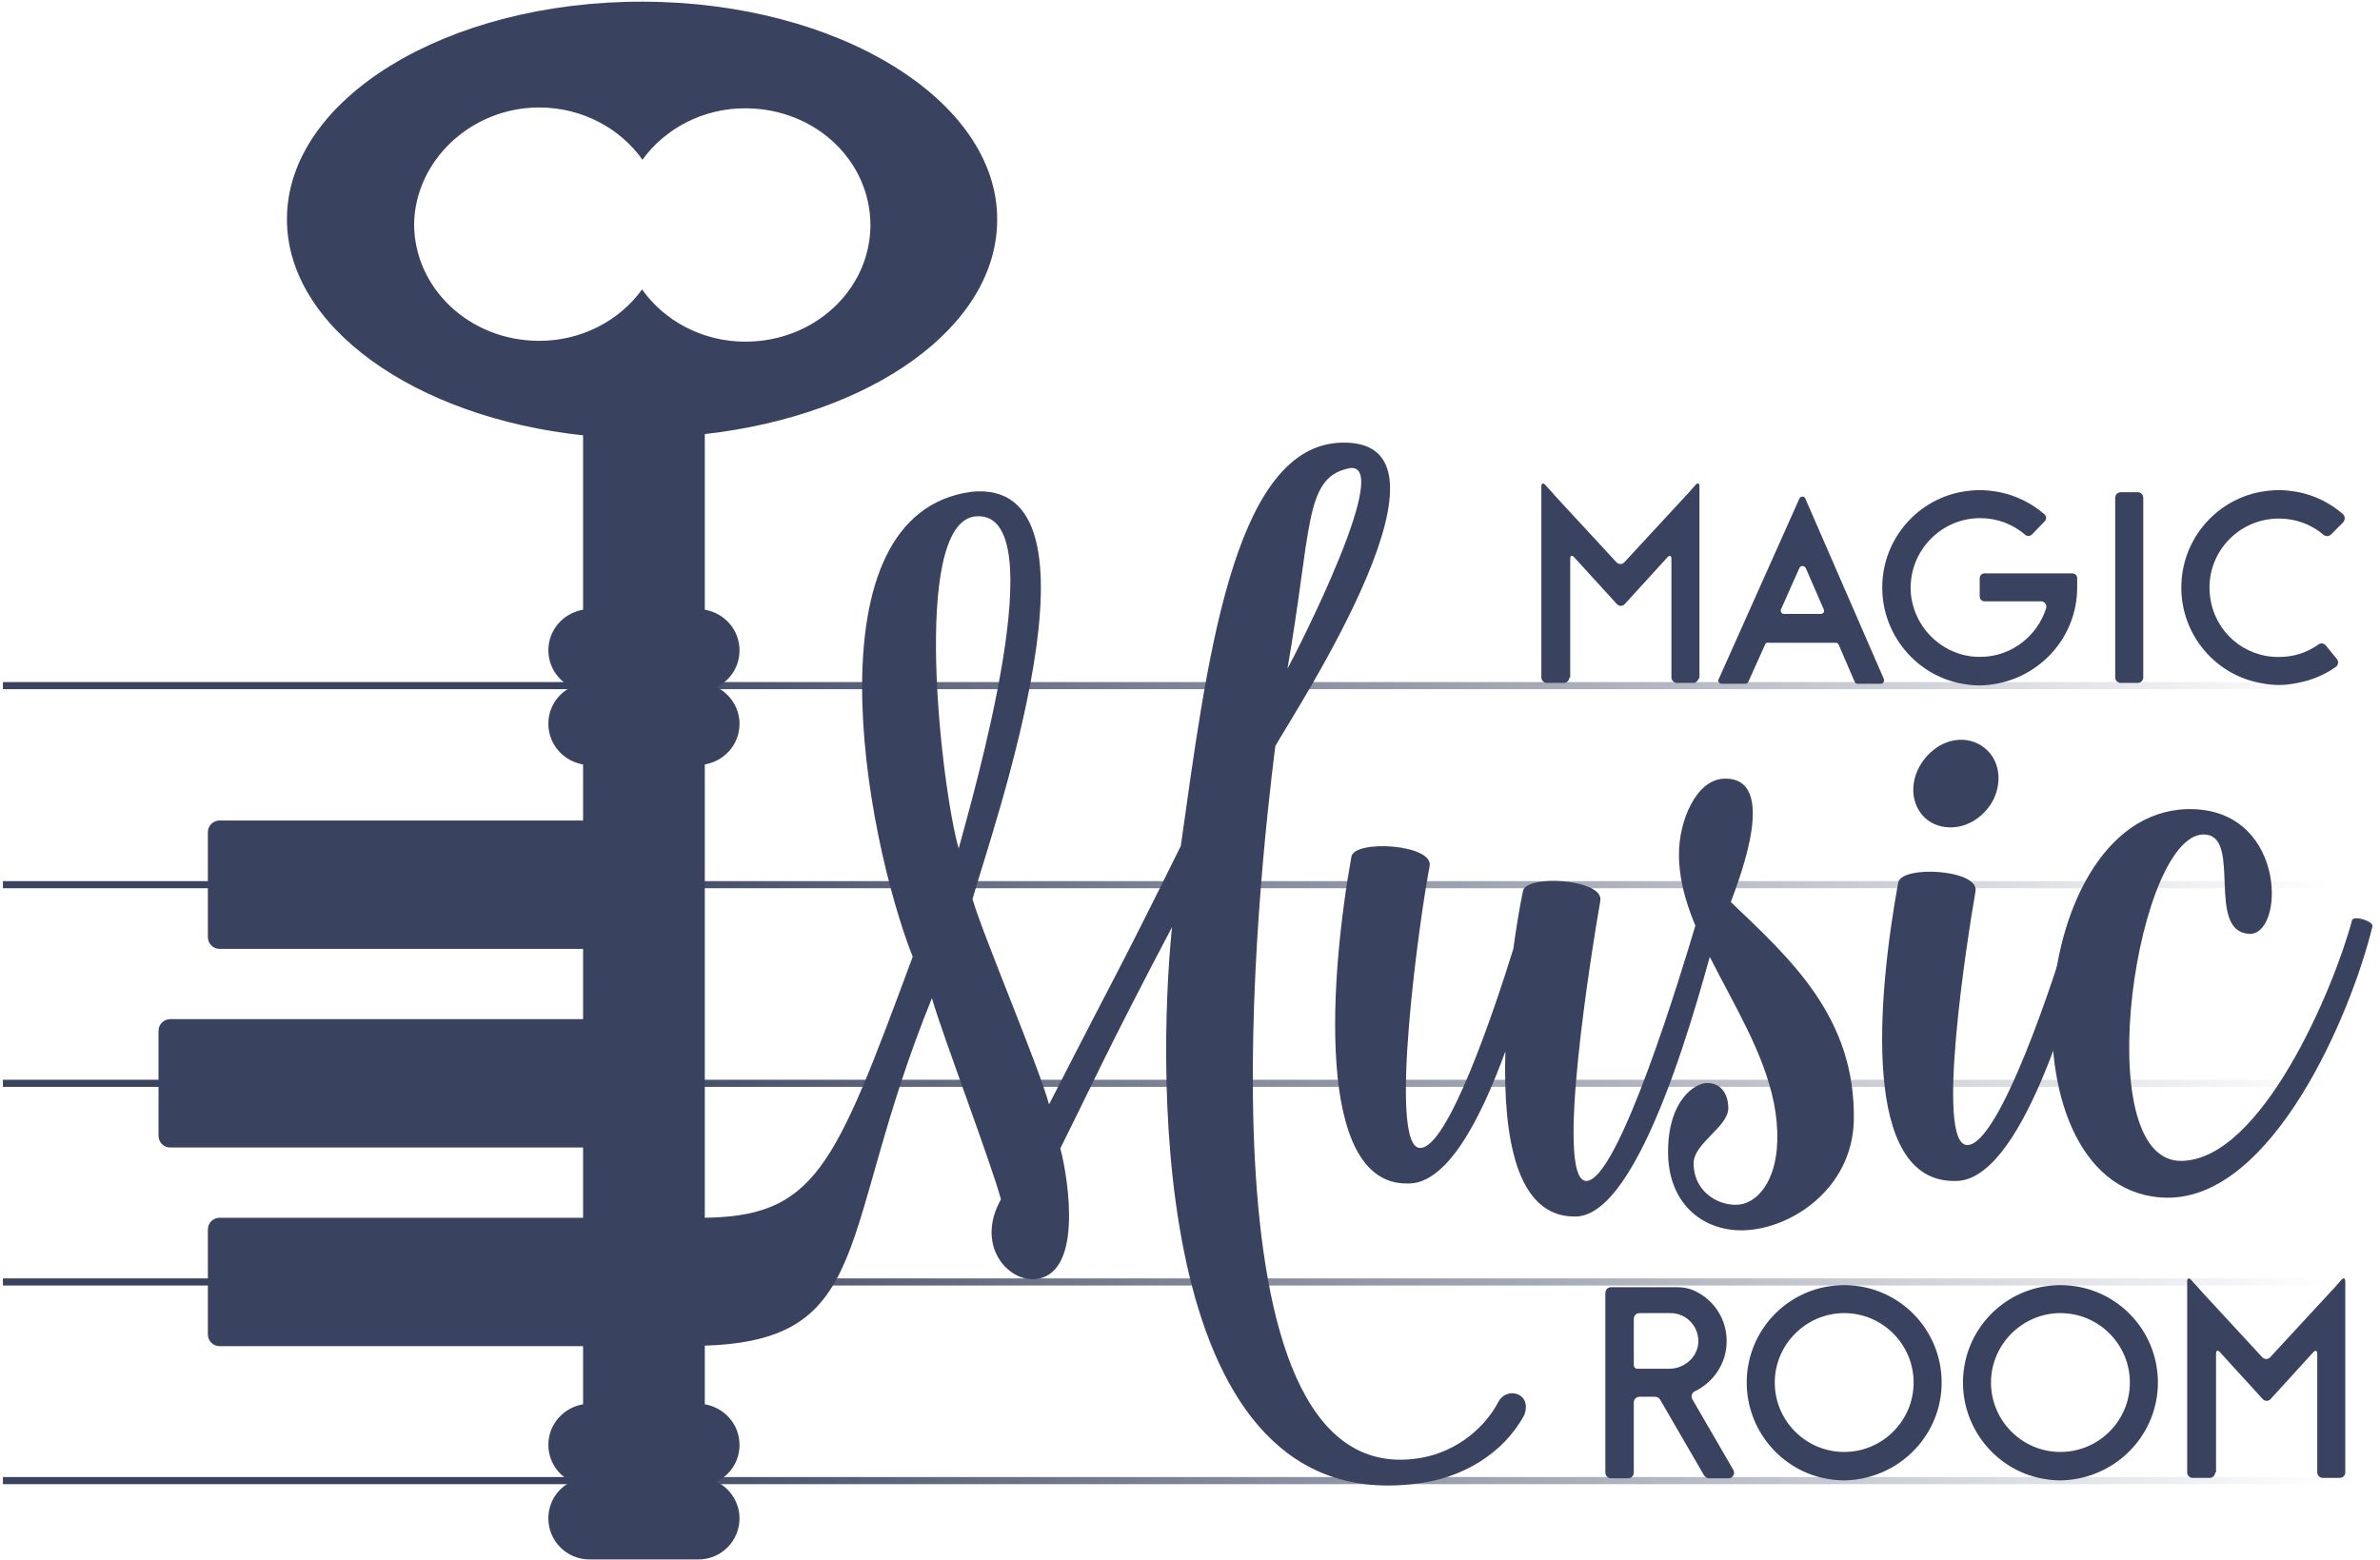
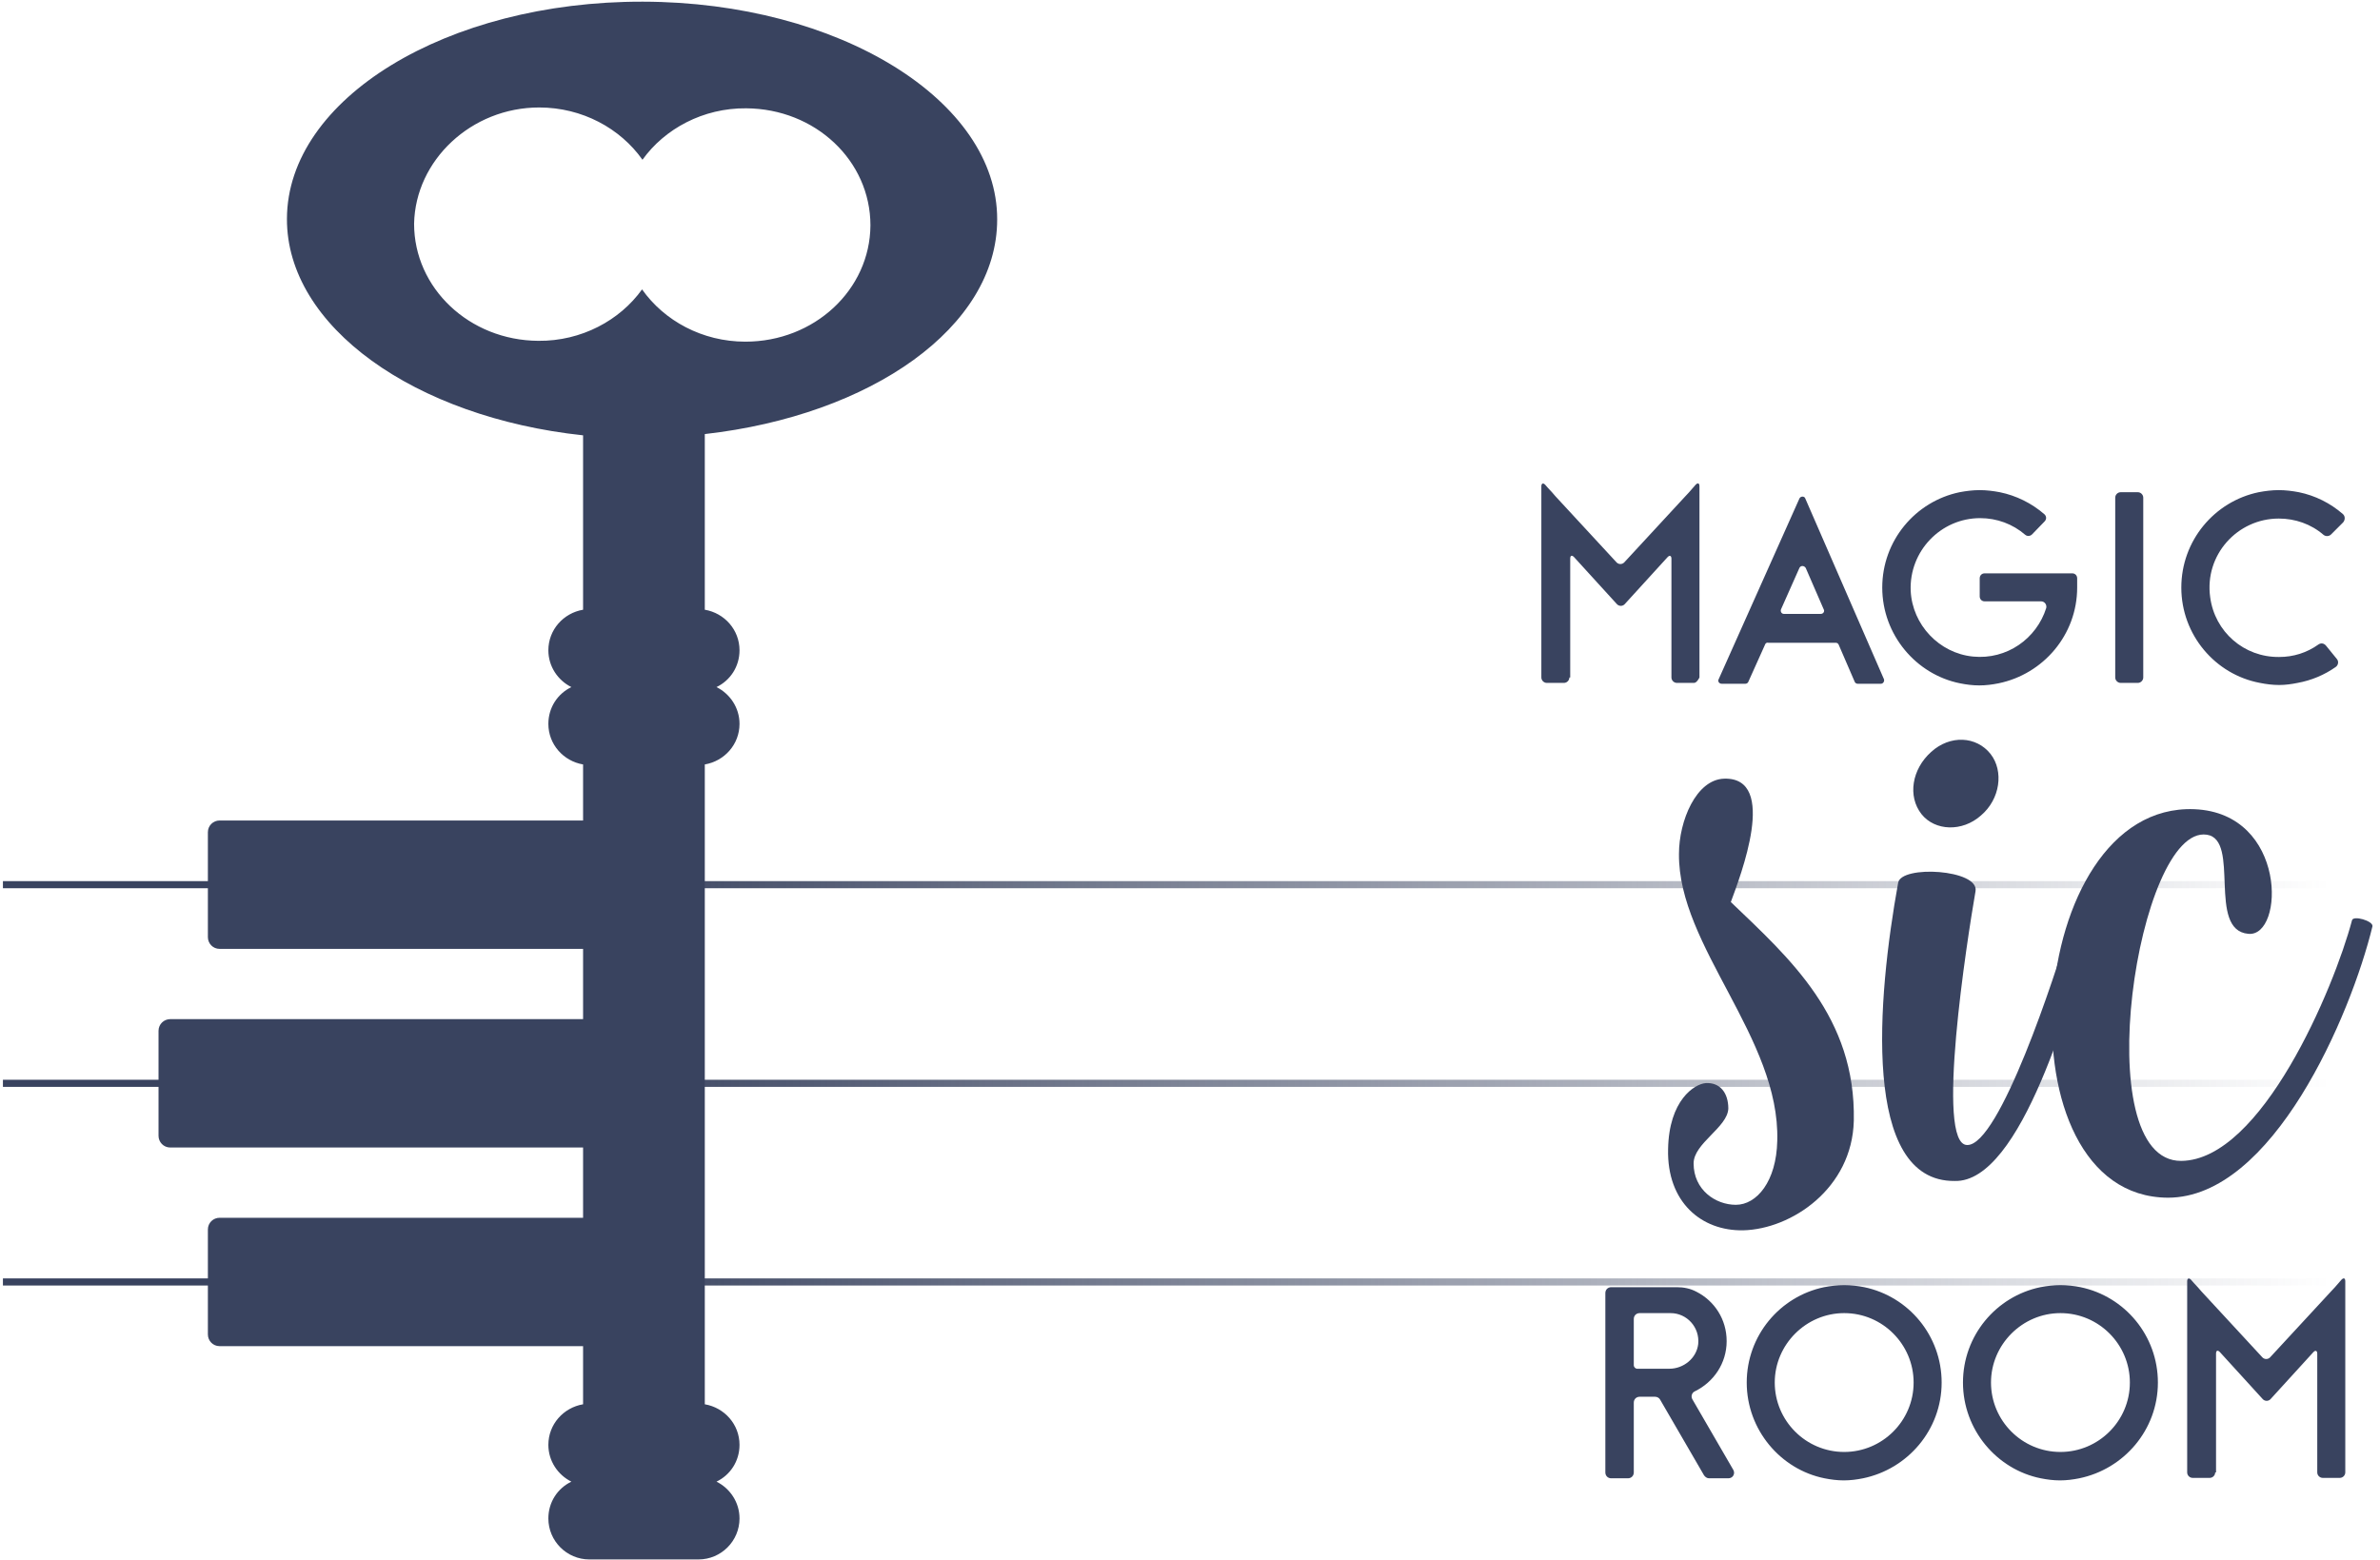
<svg xmlns="http://www.w3.org/2000/svg" width="569" height="373" viewBox="0 0 569 373">
  <defs>
    <linearGradient id="logo-a" x1="-.007%" x2="99.997%" y1="51.512%" y2="51.512%">
      <stop offset="0%" stop-color="#39435F" />
      <stop offset="24.16%" stop-color="#39435F" />
      <stop offset="100%" stop-color="#39435F" stop-opacity="0" />
    </linearGradient>
    <linearGradient id="logo-b" x1="-.007%" x2="99.997%" y1="46.259%" y2="46.259%">
      <stop offset="0%" stop-color="#39435F" />
      <stop offset="24.16%" stop-color="#39435F" />
      <stop offset="100%" stop-color="#39435F" stop-opacity="0" />
    </linearGradient>
    <linearGradient id="logo-c" x1="-.007%" x2="99.997%" y1="46.882%" y2="46.882%">
      <stop offset="0%" stop-color="#39435F" />
      <stop offset="24.16%" stop-color="#39435F" />
      <stop offset="100%" stop-color="#39435F" stop-opacity="0" />
    </linearGradient>
    <linearGradient id="logo-d" x1="-.007%" x2="99.997%" y1="47.512%" y2="47.512%">
      <stop offset="0%" stop-color="#39435F" />
      <stop offset="24.16%" stop-color="#39435F" />
      <stop offset="100%" stop-color="#39435F" stop-opacity="0" />
    </linearGradient>
    <linearGradient id="logo-e" x1="-.007%" x2="99.997%" y1="48.135%" y2="48.135%">
      <stop offset="0%" stop-color="#39435F" />
      <stop offset="24.16%" stop-color="#39435F" />
      <stop offset="100%" stop-color="#39435F" stop-opacity="0" />
    </linearGradient>
  </defs>
  <g fill="none">
-     <polygon fill="url(#logo-a)" points=".7 163.1 560.7 163.1 560.7 164.8 .7 164.8" />
    <polygon fill="url(#logo-b)" points=".7 210.7 560.7 210.7 560.7 212.4 .7 212.4" />
    <polygon fill="url(#logo-c)" points=".7 258.2 560.7 258.2 560.7 259.9 .7 259.9" />
    <polygon fill="url(#logo-d)" points=".7 305.7 560.7 305.7 560.7 307.4 .7 307.4" />
-     <polygon fill="url(#logo-e)" points=".7 353.2 560.7 353.2 560.7 354.9 .7 354.9" />
    <g fill="#39435F" transform="translate(37)">
-       <path d="M130.3,291.2 C158,291.2 162.4,279.5 181.2,228.8 C169.5,198.8 156,123 195.2,117.6 C230.1,114 200,199 195.5,215 C198,223.6 211.5,255.4 213.8,264.1 C231.9,228.7 228.8,235.6 245.3,202.3 C251.4,159.3 257.5,107.9 282.7,105.9 C316.3,103.6 272.8,169.7 267.9,178.4 C264.1,208.4 247.5,356 301.5,348.8 C309.6,347.8 317.3,342.7 321.3,335.1 C323.3,331.5 329.4,333.1 327.4,338.4 C322.3,347.8 312.4,353.4 302.2,354.7 C238.1,363.6 239.6,257.3 243.2,221.7 C227.4,251.7 224.4,258.8 216.5,274.6 C218.5,282.2 222.1,305.6 209.9,305.9 C203.3,305.9 196.4,297.3 202.3,286.8 C200,278.2 188.3,247.4 185.8,238.7 C162.9,294.9 172.5,320.8 130.7,321.8 M192.2,202.9 C195.3,191.2 215.9,121.2 196,123.5 C180.7,125.6 188.1,188.7 192.2,202.9 Z M270.8,159.9 C272.8,156.3 297.3,108.5 285,112.1 C274.8,114.6 276.6,126.6 270.8,159.9 Z" />
-       <path d="M373.7,221.7 C369.4,237.5 355.4,291.4 339.4,290.9 C325.6,290.9 322.3,272.2 322.9,251.4 C317,267.6 308.9,283.4 299.4,283 C277.1,283.2 281.1,232.5 286.1,204.8 C287,200.7 305.7,201.9 304.8,207.1 C302.5,218.6 294.7,274.5 302.5,274.5 C309,274.7 319.9,242.7 324.8,226.9 C325.5,221.9 326.2,217.4 327.1,213.1 C327.8,209 346.5,210.2 345.6,215.4 C343.6,226.9 334.6,282.1 342.2,282.4 C349.9,282.6 365.2,231.9 368.6,220.4 C369.2,219 374.2,219.9 373.7,221.7 L373.7,221.7 Z" />
      <path d="M406.2 268C405.8 284.2 391.3 293.9 379.8 294.2 369.7 294.4 361.5 287.4 361.8 274.8 362 263.1 368.1 259.2 370.8 259 374.2 258.8 376.2 261.3 376.2 265.1 376 269.6 367.9 273.4 367.9 278.2 367.9 284.5 373.1 288.1 378 288.1 383 288.1 387.7 282.5 387.9 272.8 388.6 248.2 364.2 226.3 364.4 204.2 364.4 196.3 368.5 186.4 375.2 186.2 388.3 185.8 379 209.7 376.8 215.7 390.9 229.2 406.7 243.2 406.2 268L406.2 268zM462.8 223.1C458.5 238.2 446.3 282.9 430.3 282.4 408 282.6 411.8 238.7 416.8 211.1 417.5 206.8 436.2 207.9 435.3 213.1 433.3 224.6 425.6 273.8 433.3 273.8 441 274 454.5 232.8 457.7 221.7 458.1 220.4 463.3 221.5 462.8 223.1L462.8 223.1zM422.4 194.7C419 190.4 420.1 183.9 424.7 179.8 429.2 175.7 435.5 176 438.9 180.3 442.1 184.4 441.2 191.1 436.6 195 432.1 199 425.6 198.7 422.4 194.7z" />
      <path d="M530.2 221.5C525 242.9 506.3 286.4 481.3 286.4 440.3 286.2 446.8 191.9 487.6 193.5 509.9 194.4 509.2 224.2 500.5 223.3 490.6 222.4 498.7 200.8 490.6 199.6 474.1 197.1 461.7 277.8 484.5 277.6 503.7 277.4 521 236.3 525.3 220.1 525.5 218.8 530.4 220.2 530.2 221.5L530.2 221.5zM201.4 52.5C201.5 24.1 163.6.5 116.7.4 69.8.3 31.7 23.6 31.6 52.3 31.5 78.1 62.2 99.8 102.4 104.1L102.4 145.8C97.7 146.6 94.1 150.6 94.1 155.5 94.1 159.4 96.4 162.7 99.6 164.3 96.3 165.9 94.1 169.2 94.1 173.1 94.1 178 97.7 182 102.4 182.8L102.4 196.2 15.5 196.2C14 196.2 12.7 197.4 12.7 199L12.7 224.1C12.7 225.6 13.9 226.9 15.5 226.9L102.4 226.9 102.4 243.7 3.7 243.7C2.2 243.7.9 244.9.9 246.5L.9 271.6C.9 273.1 2.1 274.4 3.7 274.4L102.4 274.4 102.4 291.2 15.5 291.2C14 291.2 12.7 292.4 12.7 294L12.7 319.1C12.7 320.6 13.9 321.9 15.5 321.9L102.4 321.9 102.4 335.8C97.7 336.6 94.1 340.6 94.1 345.5 94.1 349.4 96.4 352.7 99.6 354.3 96.3 355.9 94.1 359.2 94.1 363.1 94.1 368.5 98.5 372.9 103.9 372.9L130 372.9C135.4 372.9 139.8 368.5 139.8 363.1 139.8 359.2 137.5 355.9 134.3 354.3 137.6 352.7 139.8 349.4 139.8 345.5 139.8 340.6 136.2 336.6 131.5 335.8L131.5 182.8C136.2 182 139.8 178 139.8 173.1 139.8 169.2 137.5 165.9 134.3 164.3 137.6 162.7 139.8 159.4 139.8 155.5 139.8 150.6 136.2 146.6 131.5 145.8L131.5 103.8C171.3 99.3 201.4 78.2 201.4 52.5L201.4 52.5zM62 53.5C62.3 38.3 75.7 25.7 91.9 25.7 102.2 25.7 111.3 30.7 116.6 38.2 121.9 30.8 131.1 25.8 141.4 25.9 157.9 26 171.1 38.4 171.1 53.9 171 69.3 157.7 81.7 141.2 81.7 130.9 81.7 121.8 76.7 116.5 69.2 111.2 76.6 102 81.6 91.7 81.5 75.2 81.4 62 68.9 62 53.5L62 53.5zM353.6 335.4L353.6 352.1C353.6 352.9 353 353.5 352.2 353.5L348.2 353.5C347.4 353.5 346.8 352.9 346.8 352.1L346.8 309.2C346.8 308.4 347.4 307.8 348.2 307.8L363.9 307.8C365.5 307.8 367.1 308.1 368.6 308.9 372.9 311.1 375.8 315.5 375.8 320.7 375.8 326 372.7 330.5 368.2 332.7 367.5 333 367.2 333.9 367.6 334.6L377.4 351.5C377.9 352.4 377.3 353.5 376.2 353.5L371.6 353.5C371.1 353.5 370.7 353.2 370.4 352.8L359.9 334.7C359.7 334.3 359.2 334 358.7 334L355 334C354.2 334 353.6 334.6 353.6 335.4L353.6 335.4zM362.4 314L355 314C354.2 314 353.6 314.6 353.6 315.4L353.6 326.5C353.6 326.9 354 327.3 354.4 327.3L362.1 327.3C365.5 327.3 368.6 324.8 369 321.4 369.4 317.4 366.3 314 362.4 314L362.4 314zM380.6 330.6C380.6 319.4 388.5 310 399.1 307.8 400.7 307.5 402.3 307.3 403.9 307.3 405.5 307.3 407.2 307.5 408.7 307.8 419.3 310 427.2 319.4 427.2 330.6 427.2 341.9 419.1 351.3 408.4 353.5 406.9 353.8 405.4 354 403.8 354 402.2 354 400.7 353.8 399.2 353.5 388.7 351.4 380.6 341.9 380.6 330.6L380.6 330.6zM387.3 330.6C387.3 339.7 394.7 347.2 403.9 347.2 413 347.2 420.5 339.8 420.5 330.6 420.5 321.5 413.1 314 403.9 314 394.8 314 387.3 321.5 387.3 330.6zM432.3 330.6C432.3 319.4 440.2 310 450.8 307.8 452.4 307.5 454 307.3 455.6 307.3 457.2 307.3 458.9 307.5 460.4 307.8 471 310 478.9 319.4 478.9 330.6 478.9 341.9 470.8 351.3 460.1 353.5 458.6 353.8 457.1 354 455.5 354 453.9 354 452.4 353.8 450.9 353.5 440.4 351.4 432.3 341.9 432.3 330.6L432.3 330.6zM439 330.6C439 339.7 446.4 347.2 455.6 347.2 464.7 347.2 472.2 339.8 472.2 330.6 472.2 321.5 464.8 314 455.6 314 446.5 314 439 321.5 439 330.6zM492.6 352.1C492.6 352.8 492 353.4 491.3 353.4L487.2 353.4C486.5 353.4 485.9 352.8 485.9 352.1L485.9 309.1C485.9 308.4 485.9 307.1 485.9 306.4 485.9 305.7 486.3 305.5 486.8 306L487.5 306.8C488 307.3 488.8 308.2 489.3 308.8L503.9 324.6C504.4 325.1 505.2 325.1 505.7 324.6L520.3 308.8C520.8 308.3 521.6 307.4 522.1 306.8L522.8 306C523.3 305.5 523.7 305.6 523.7 306.4L523.7 306.5 523.7 352.1C523.7 352.8 523.1 353.4 522.4 353.4L518.3 353.4C517.6 353.4 517 352.8 517 352.1L517 323.7C517 323 516.6 322.8 516.1 323.3L505.8 334.6C505.3 335.1 504.5 335.1 504 334.6L493.7 323.3C493.2 322.8 492.8 322.9 492.8 323.7L492.8 352.1 492.6 352.1zM338.2 162C338.2 162.7 337.6 163.3 336.9 163.3L332.8 163.3C332.1 163.3 331.5 162.7 331.5 162L331.5 119C331.5 118.3 331.5 117 331.5 116.3 331.5 115.6 331.9 115.4 332.4 115.9L333.1 116.7C333.6 117.2 334.4 118.1 334.9 118.7L349.5 134.5C350 135 350.8 135 351.3 134.5L365.9 118.7C366.4 118.2 367.2 117.3 367.7 116.7L368.4 115.9C368.9 115.4 369.3 115.5 369.3 116.3L369.3 116.4 369.3 162C369.3 162 368.7 163.3 368 163.3L363.9 163.3C363.2 163.3 362.6 162.7 362.6 162L362.6 133.6C362.6 132.9 362.2 132.7 361.7 133.2L351.4 144.5C350.9 145 350.1 145 349.6 144.5L339.3 133.2C338.8 132.7 338.4 132.8 338.4 133.6L338.4 162 338.2 162zM385 154.1L381 163C380.9 163.3 380.6 163.5 380.3 163.5L374.6 163.5C374 163.5 373.6 162.9 373.9 162.4L393.2 119.2C393.5 118.6 394.4 118.6 394.6 119.2L413.4 162.4C413.6 162.9 413.2 163.5 412.7 163.5L407.1 163.5C406.8 163.5 406.5 163.3 406.4 163L402.6 154.2C402.5 153.9 402.2 153.7 401.9 153.7L385.8 153.7C385.4 153.6 385.1 153.8 385 154.1L385 154.1zM393.2 135.8L388.8 145.7C388.6 146.2 388.9 146.8 389.5 146.8L398.3 146.8C398.9 146.8 399.3 146.2 399 145.7L394.7 135.8C394.3 135.2 393.5 135.2 393.2 135.8L393.2 135.8zM413 140.5C413 129.3 420.9 119.9 431.5 117.7 433.1 117.4 434.7 117.2 436.3 117.2 437.9 117.2 439.5 117.4 441.1 117.7 445 118.5 448.7 120.3 451.8 123 452.3 123.5 452.3 124.2 451.8 124.7L448.8 127.8C448.4 128.2 447.7 128.3 447.2 127.9 444.2 125.3 440.4 123.9 436.4 123.9 427 123.9 419.4 131.8 419.8 141.3 420.2 149.4 426.6 156.2 434.7 157 442.8 157.8 449.9 152.7 452.2 145.4 452.4 144.6 451.8 143.8 451 143.8L437.5 143.8C436.8 143.8 436.3 143.3 436.3 142.6L436.3 138.3C436.3 137.6 436.8 137.1 437.5 137.1L458.4 137.1C459.1 137.1 459.6 137.6 459.6 138.3L459.6 140.5C459.6 151.8 451.5 161.2 440.8 163.4 439.3 163.7 437.8 163.9 436.2 163.9 434.6 163.9 433.1 163.7 431.6 163.4 421.1 161.3 413 151.8 413 140.5L413 140.5zM475.4 162C475.4 162.7 474.8 163.3 474.1 163.3L470 163.3C469.3 163.3 468.7 162.7 468.7 162L468.7 119C468.7 118.3 469.3 117.7 470 117.7L474.1 117.7C474.8 117.7 475.4 118.3 475.4 119L475.4 162zM484.5 140.5C484.5 129.3 492.4 119.9 503 117.7 504.6 117.4 506.2 117.2 507.8 117.2 509.4 117.2 511 117.4 512.6 117.7 516.5 118.5 520.1 120.3 523.1 122.9 523.7 123.4 523.7 124.3 523.2 124.9L520.3 127.8C519.8 128.3 519 128.3 518.5 127.9 515.5 125.3 511.7 124 507.8 124 497.9 124 490 132.7 491.4 142.8 492.5 151.1 499.5 157.2 507.9 157.1 511.3 157.1 514.5 156.1 517.3 154.1 517.9 153.7 518.6 153.8 519.1 154.4L521.7 157.6C522.2 158.2 522 159.1 521.4 159.5 518.7 161.4 515.6 162.7 512.3 163.3 510.8 163.6 509.4 163.8 507.9 163.8 506.3 163.8 504.8 163.6 503.3 163.3 492.6 161.3 484.5 151.8 484.5 140.5L484.5 140.5z" />
    </g>
  </g>
</svg>